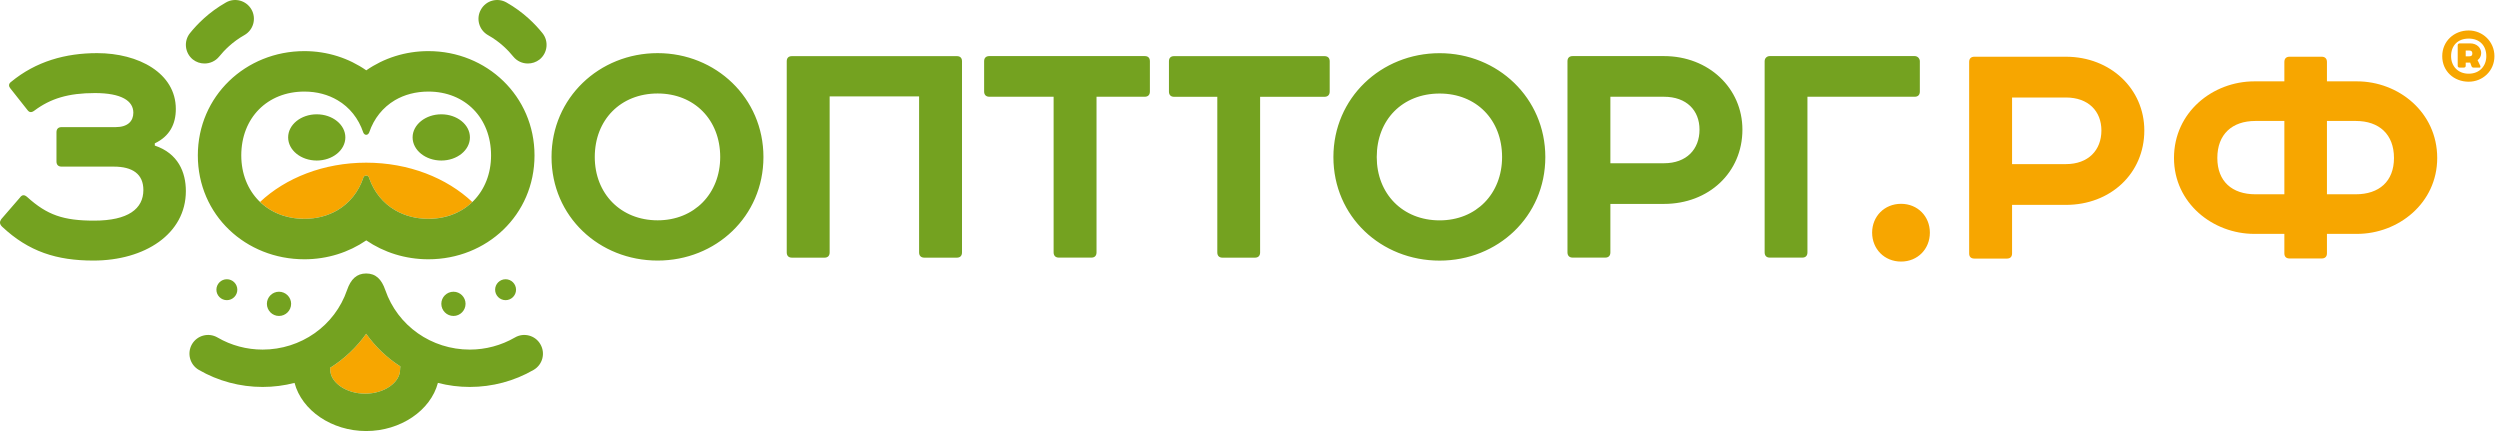
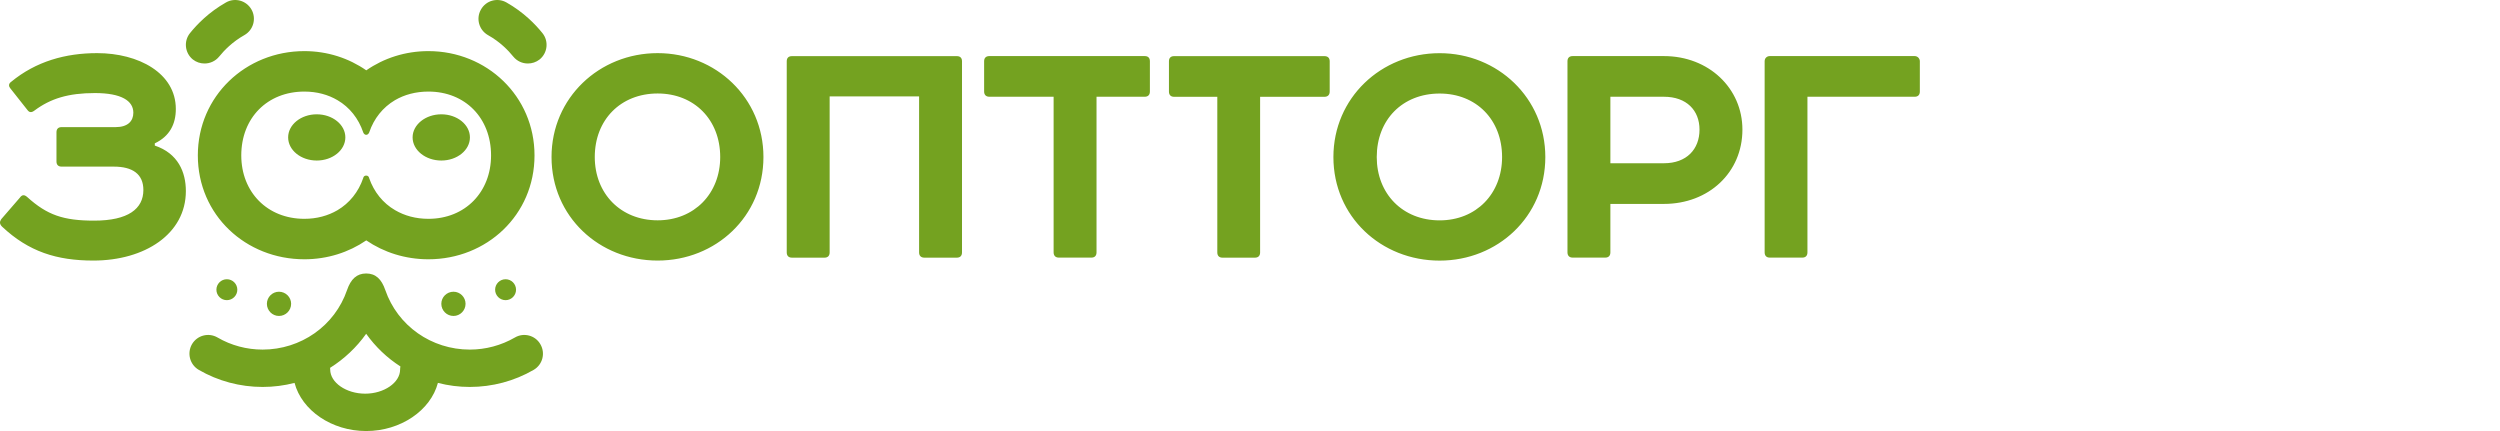
<svg xmlns="http://www.w3.org/2000/svg" width="348" height="60" viewBox="0 0 348 60" fill="none">
-   <path d="M327.923 27.044H323.911V16.837H327.923C331.177 16.837 333.242 18.694 333.242 21.992C333.242 25.247 331.177 27.044 327.923 27.044ZM317.983 27.044H313.956C310.702 27.044 308.652 25.247 308.652 21.992C308.652 18.694 310.702 16.837 313.956 16.837H317.983V27.044ZM328.087 11.324H323.911V8.625C323.911 8.164 323.644 7.896 323.183 7.896H318.696C318.236 7.896 317.983 8.164 317.983 8.625V11.324H313.808C308.028 11.324 302.619 15.603 302.619 21.992C302.619 28.277 308.028 32.557 313.808 32.557H317.983V35.266C317.983 35.726 318.236 35.979 318.696 35.979H323.183C323.644 35.979 323.911 35.726 323.911 35.266V32.557H328.087C333.852 32.557 339.26 28.277 339.26 21.992C339.26 15.603 333.852 11.324 328.087 11.324ZM287.568 22.844H280.079V13.572H287.568C290.703 13.572 292.516 15.474 292.516 18.163C292.516 20.898 290.703 22.844 287.568 22.844ZM287.568 7.896H274.834C274.359 7.896 274.106 8.164 274.106 8.625V35.28C274.106 35.741 274.359 35.994 274.834 35.994H279.366C279.827 35.994 280.079 35.741 280.079 35.28V28.52H287.568C293.793 28.52 298.489 24.137 298.489 18.163C298.489 12.384 293.793 7.896 287.568 7.896ZM343.747 7.837H343.227V7.035H343.747C344.044 7.035 344.148 7.198 344.148 7.451C344.148 7.688 344.044 7.837 343.747 7.837ZM345.381 7.377C345.381 6.663 344.772 6.039 343.851 6.039H342.41C342.216 6.039 342.113 6.143 342.113 6.292V9.16C342.113 9.323 342.216 9.412 342.41 9.412H342.93C343.138 9.412 343.227 9.323 343.227 9.16V8.713H343.851L344.044 9.248C344.148 9.368 344.148 9.412 344.356 9.412H345.173C345.277 9.412 345.277 9.323 345.277 9.204L344.877 8.372C345.173 8.164 345.381 7.822 345.381 7.377ZM343.643 10.259C342.113 10.259 341.191 9.174 341.191 7.822C341.191 6.351 342.113 5.371 343.643 5.371C345.173 5.371 346.095 6.351 346.095 7.822C346.095 9.174 345.173 10.259 343.643 10.259ZM343.643 4.241C341.593 4.241 339.959 5.742 339.959 7.822C339.959 9.917 341.593 11.374 343.643 11.374C345.589 11.374 347.224 9.872 347.224 7.822C347.224 5.787 345.589 4.241 343.643 4.241ZM264.627 28.371C262.309 28.371 260.6 30.125 260.6 32.383C260.6 34.657 262.309 36.41 264.627 36.41C266.945 36.41 268.638 34.657 268.638 32.383C268.638 30.125 266.945 28.371 264.627 28.371ZM36.201 28.112C37.731 29.598 39.871 30.46 42.367 30.46C44.106 30.46 45.651 30.029 46.959 29.271C48.653 28.276 49.901 26.715 50.554 24.799C50.554 24.799 50.599 24.442 50.971 24.442C51.342 24.442 51.387 24.799 51.387 24.799C52.056 26.715 53.303 28.276 54.998 29.256C56.32 30.029 57.88 30.46 59.634 30.46C62.1 30.46 64.225 29.598 65.756 28.127C62.19 24.769 56.9 22.644 50.971 22.644C45.057 22.644 39.752 24.769 36.201 28.112ZM50.971 46.463C49.619 48.366 47.91 49.97 45.949 51.204C45.949 51.278 45.963 51.352 45.963 51.441C45.963 53.254 48.192 54.8 50.837 54.8C53.467 54.8 55.696 53.254 55.696 51.441C55.696 51.293 55.711 51.159 55.741 51.01C53.883 49.821 52.264 48.276 50.971 46.463Z" fill="#F7A600" />
  <path d="M266.529 7.807H246.351C245.995 7.807 245.638 8.06 245.638 8.52V35.132C245.638 35.592 245.891 35.859 246.351 35.859H250.883C251.344 35.859 251.596 35.592 251.596 35.132V13.468H266.529C266.989 13.468 267.242 13.201 267.242 12.74V8.52C267.242 8.164 266.945 7.807 266.529 7.807ZM30.123 40.327C30.123 41.129 30.777 41.783 31.579 41.783C32.382 41.783 33.035 41.129 33.035 40.327C33.035 39.524 32.382 38.87 31.579 38.87C30.777 38.87 30.123 39.524 30.123 40.327ZM37.151 42.288C37.151 43.224 37.909 43.981 38.831 43.981C39.767 43.981 40.525 43.224 40.525 42.288C40.525 41.366 39.767 40.608 38.831 40.608C37.909 40.608 37.151 41.366 37.151 42.288ZM26.839 8.275C27.329 8.661 27.894 8.839 28.474 8.839C29.231 8.839 29.99 8.512 30.509 7.874C31.193 7.026 32.352 5.823 34.016 4.887C35.279 4.174 35.711 2.584 35.012 1.335C34.299 0.072 32.709 -0.373 31.46 0.34C29.068 1.692 27.419 3.401 26.453 4.604C25.547 5.719 25.724 7.368 26.839 8.275ZM70.496 0.34C69.233 -0.373 67.643 0.072 66.945 1.335C66.231 2.584 66.677 4.174 67.926 4.887C69.604 5.823 70.764 7.026 71.447 7.874C71.967 8.512 72.71 8.839 73.483 8.839C74.047 8.839 74.627 8.661 75.117 8.275C76.231 7.368 76.41 5.719 75.503 4.604C74.538 3.401 72.888 1.692 70.496 0.34ZM55.696 51.441C55.696 53.254 53.467 54.799 50.837 54.799C48.192 54.799 45.963 53.254 45.963 51.441C45.963 51.352 45.948 51.278 45.948 51.203C47.91 49.97 49.619 48.365 50.971 46.463C52.263 48.276 53.883 49.821 55.74 51.01C55.711 51.159 55.696 51.292 55.696 51.441ZM71.67 46.983C69.768 48.083 67.598 48.663 65.399 48.663C60.065 48.663 55.354 45.364 53.631 40.371C53.111 38.855 52.293 38.068 50.971 38.068C49.663 38.068 48.831 38.855 48.311 40.371C46.602 45.364 41.877 48.663 36.557 48.663C34.343 48.663 32.173 48.083 30.287 46.983C29.038 46.255 27.449 46.671 26.72 47.919C26.007 49.168 26.423 50.758 27.671 51.486C30.361 53.046 33.422 53.863 36.557 53.863C38.087 53.863 39.573 53.67 41 53.298C42.011 57.132 46.171 60 50.971 60C55.77 60 59.946 57.132 60.957 53.298C62.383 53.67 63.869 53.863 65.399 53.863C68.52 53.863 71.596 53.046 74.285 51.486C75.533 50.758 75.95 49.168 75.221 47.919C74.508 46.671 72.903 46.255 71.67 46.983ZM42.367 12.747C44.12 12.747 45.681 13.178 46.989 13.951C48.668 14.932 49.901 16.492 50.555 18.409C50.555 18.409 50.659 18.765 50.971 18.765C51.298 18.765 51.401 18.409 51.401 18.409C52.055 16.492 53.289 14.947 54.968 13.951C56.29 13.178 57.866 12.747 59.634 12.747C64.745 12.747 68.356 16.418 68.356 21.633C68.356 26.745 64.745 30.46 59.634 30.46C57.88 30.46 56.32 30.029 54.998 29.256C53.304 28.276 52.055 26.715 51.387 24.798C51.387 24.798 51.343 24.442 50.971 24.442C50.599 24.442 50.555 24.798 50.555 24.798C49.901 26.715 48.653 28.276 46.959 29.271C45.651 30.029 44.106 30.46 42.367 30.46C37.211 30.46 33.585 26.745 33.585 21.633C33.585 16.418 37.211 12.747 42.367 12.747ZM27.538 21.633C27.538 29.939 34.21 36.092 42.367 36.092C45.577 36.092 48.549 35.125 50.985 33.461C53.423 35.125 56.409 36.092 59.634 36.092C67.747 36.092 74.404 29.939 74.404 21.633C74.404 13.372 67.747 7.115 59.634 7.115C56.409 7.115 53.423 8.096 50.985 9.79C48.549 8.096 45.577 7.115 42.367 7.115C34.21 7.115 27.538 13.372 27.538 21.633ZM44.091 22.346C46.29 22.346 48.073 20.905 48.073 19.122C48.073 17.354 46.29 15.912 44.091 15.912C41.892 15.912 40.109 17.354 40.109 19.122C40.109 20.905 41.892 22.346 44.091 22.346ZM61.432 42.288C61.432 43.224 62.19 43.981 63.126 43.981C64.047 43.981 64.805 43.224 64.805 42.288C64.805 41.366 64.047 40.608 63.126 40.608C62.19 40.608 61.432 41.366 61.432 42.288ZM61.432 22.346C63.631 22.346 65.414 20.905 65.414 19.122C65.414 17.354 63.631 15.912 61.432 15.912C59.233 15.912 57.434 17.354 57.434 19.122C57.434 20.905 59.233 22.346 61.432 22.346ZM68.921 40.327C68.921 41.129 69.575 41.783 70.377 41.783C71.18 41.783 71.833 41.129 71.833 40.327C71.833 39.524 71.18 38.87 70.377 38.87C69.575 38.87 68.921 39.524 68.921 40.327ZM133.198 7.814H110.242C109.766 7.814 109.514 8.067 109.514 8.527V35.138C109.514 35.599 109.766 35.866 110.242 35.866H114.773C115.234 35.866 115.487 35.599 115.487 35.138V13.416H127.938V35.138C127.938 35.599 128.205 35.866 128.666 35.866H133.198C133.658 35.866 133.911 35.599 133.911 35.138V8.527C133.911 8.067 133.658 7.814 133.198 7.814ZM91.545 30.668C86.403 30.668 82.792 26.952 82.792 21.855C82.792 16.669 86.403 13.013 91.545 13.013C96.642 13.013 100.253 16.669 100.253 21.855C100.253 26.952 96.642 30.668 91.545 30.668ZM91.545 7.396C83.415 7.396 76.773 13.622 76.773 21.855C76.773 30.147 83.415 36.27 91.545 36.27C99.629 36.27 106.271 30.147 106.271 21.855C106.271 13.622 99.629 7.396 91.545 7.396ZM21.548 20.265V19.953C23.614 18.972 24.475 17.278 24.475 15.168C24.475 10.175 19.289 7.396 13.523 7.396C9.139 7.396 5.023 8.525 1.53 11.408C1.159 11.676 1.218 12.032 1.427 12.285L3.834 15.331C4.102 15.688 4.413 15.688 4.814 15.376C7.029 13.727 9.496 12.954 13.211 12.954C16.911 12.954 18.561 14.039 18.561 15.688C18.561 16.862 17.788 17.695 16.094 17.695H8.574C8.114 17.695 7.861 17.947 7.861 18.408V22.48C7.861 22.94 8.114 23.193 8.574 23.193H15.841C18.457 23.193 19.958 24.233 19.958 26.448C19.958 29.063 17.847 30.712 13.107 30.712C8.827 30.712 6.568 29.939 3.789 27.428C3.329 27.012 3.016 27.16 2.764 27.517L0.178 30.504C-0.075 30.875 -0.075 31.173 0.282 31.544C3.997 35.037 7.906 36.27 13.003 36.27C20.151 36.27 25.872 32.569 25.872 26.596C25.872 23.966 24.787 21.35 21.548 20.265ZM231.624 22.724H224.165V13.468H231.624C234.773 13.468 236.572 15.37 236.572 18.044C236.572 20.778 234.773 22.724 231.624 22.724ZM231.624 7.807H218.92C218.459 7.807 218.192 8.059 218.192 8.52V35.131C218.192 35.592 218.459 35.859 218.92 35.859H223.451C223.912 35.859 224.165 35.592 224.165 35.131V28.385H231.624C237.849 28.385 242.544 24.017 242.544 18.044C242.544 12.279 237.849 7.807 231.624 7.807ZM200.396 30.675C195.239 30.675 191.643 26.96 191.643 21.863C191.643 16.661 195.239 13.02 200.396 13.02C205.494 13.02 209.09 16.661 209.09 21.863C209.09 26.96 205.494 30.675 200.396 30.675ZM200.396 7.403C192.253 7.403 185.61 13.629 185.61 21.863C185.61 30.155 192.253 36.277 200.396 36.277C208.465 36.277 215.109 30.155 215.109 21.863C215.109 13.629 208.465 7.403 200.396 7.403ZM184.366 7.814H163.431C162.971 7.814 162.718 8.067 162.718 8.527V12.747C162.718 13.208 162.971 13.475 163.431 13.475H169.449V35.138C169.449 35.599 169.702 35.866 170.162 35.866H174.694C175.154 35.866 175.407 35.599 175.407 35.138V13.475H184.366C184.827 13.475 185.094 13.208 185.094 12.747V8.527C185.094 8.067 184.827 7.814 184.366 7.814ZM159.352 7.807H137.718C137.257 7.807 136.99 8.059 136.99 8.52V12.739C136.99 13.2 137.257 13.467 137.718 13.467H146.663V35.131C146.663 35.592 146.93 35.859 147.391 35.859H151.923C152.383 35.859 152.636 35.592 152.636 35.131V13.467H159.352C159.813 13.467 160.065 13.2 160.065 12.739V8.52C160.065 8.059 159.813 7.807 159.352 7.807Z" fill="#74A220" />
</svg>